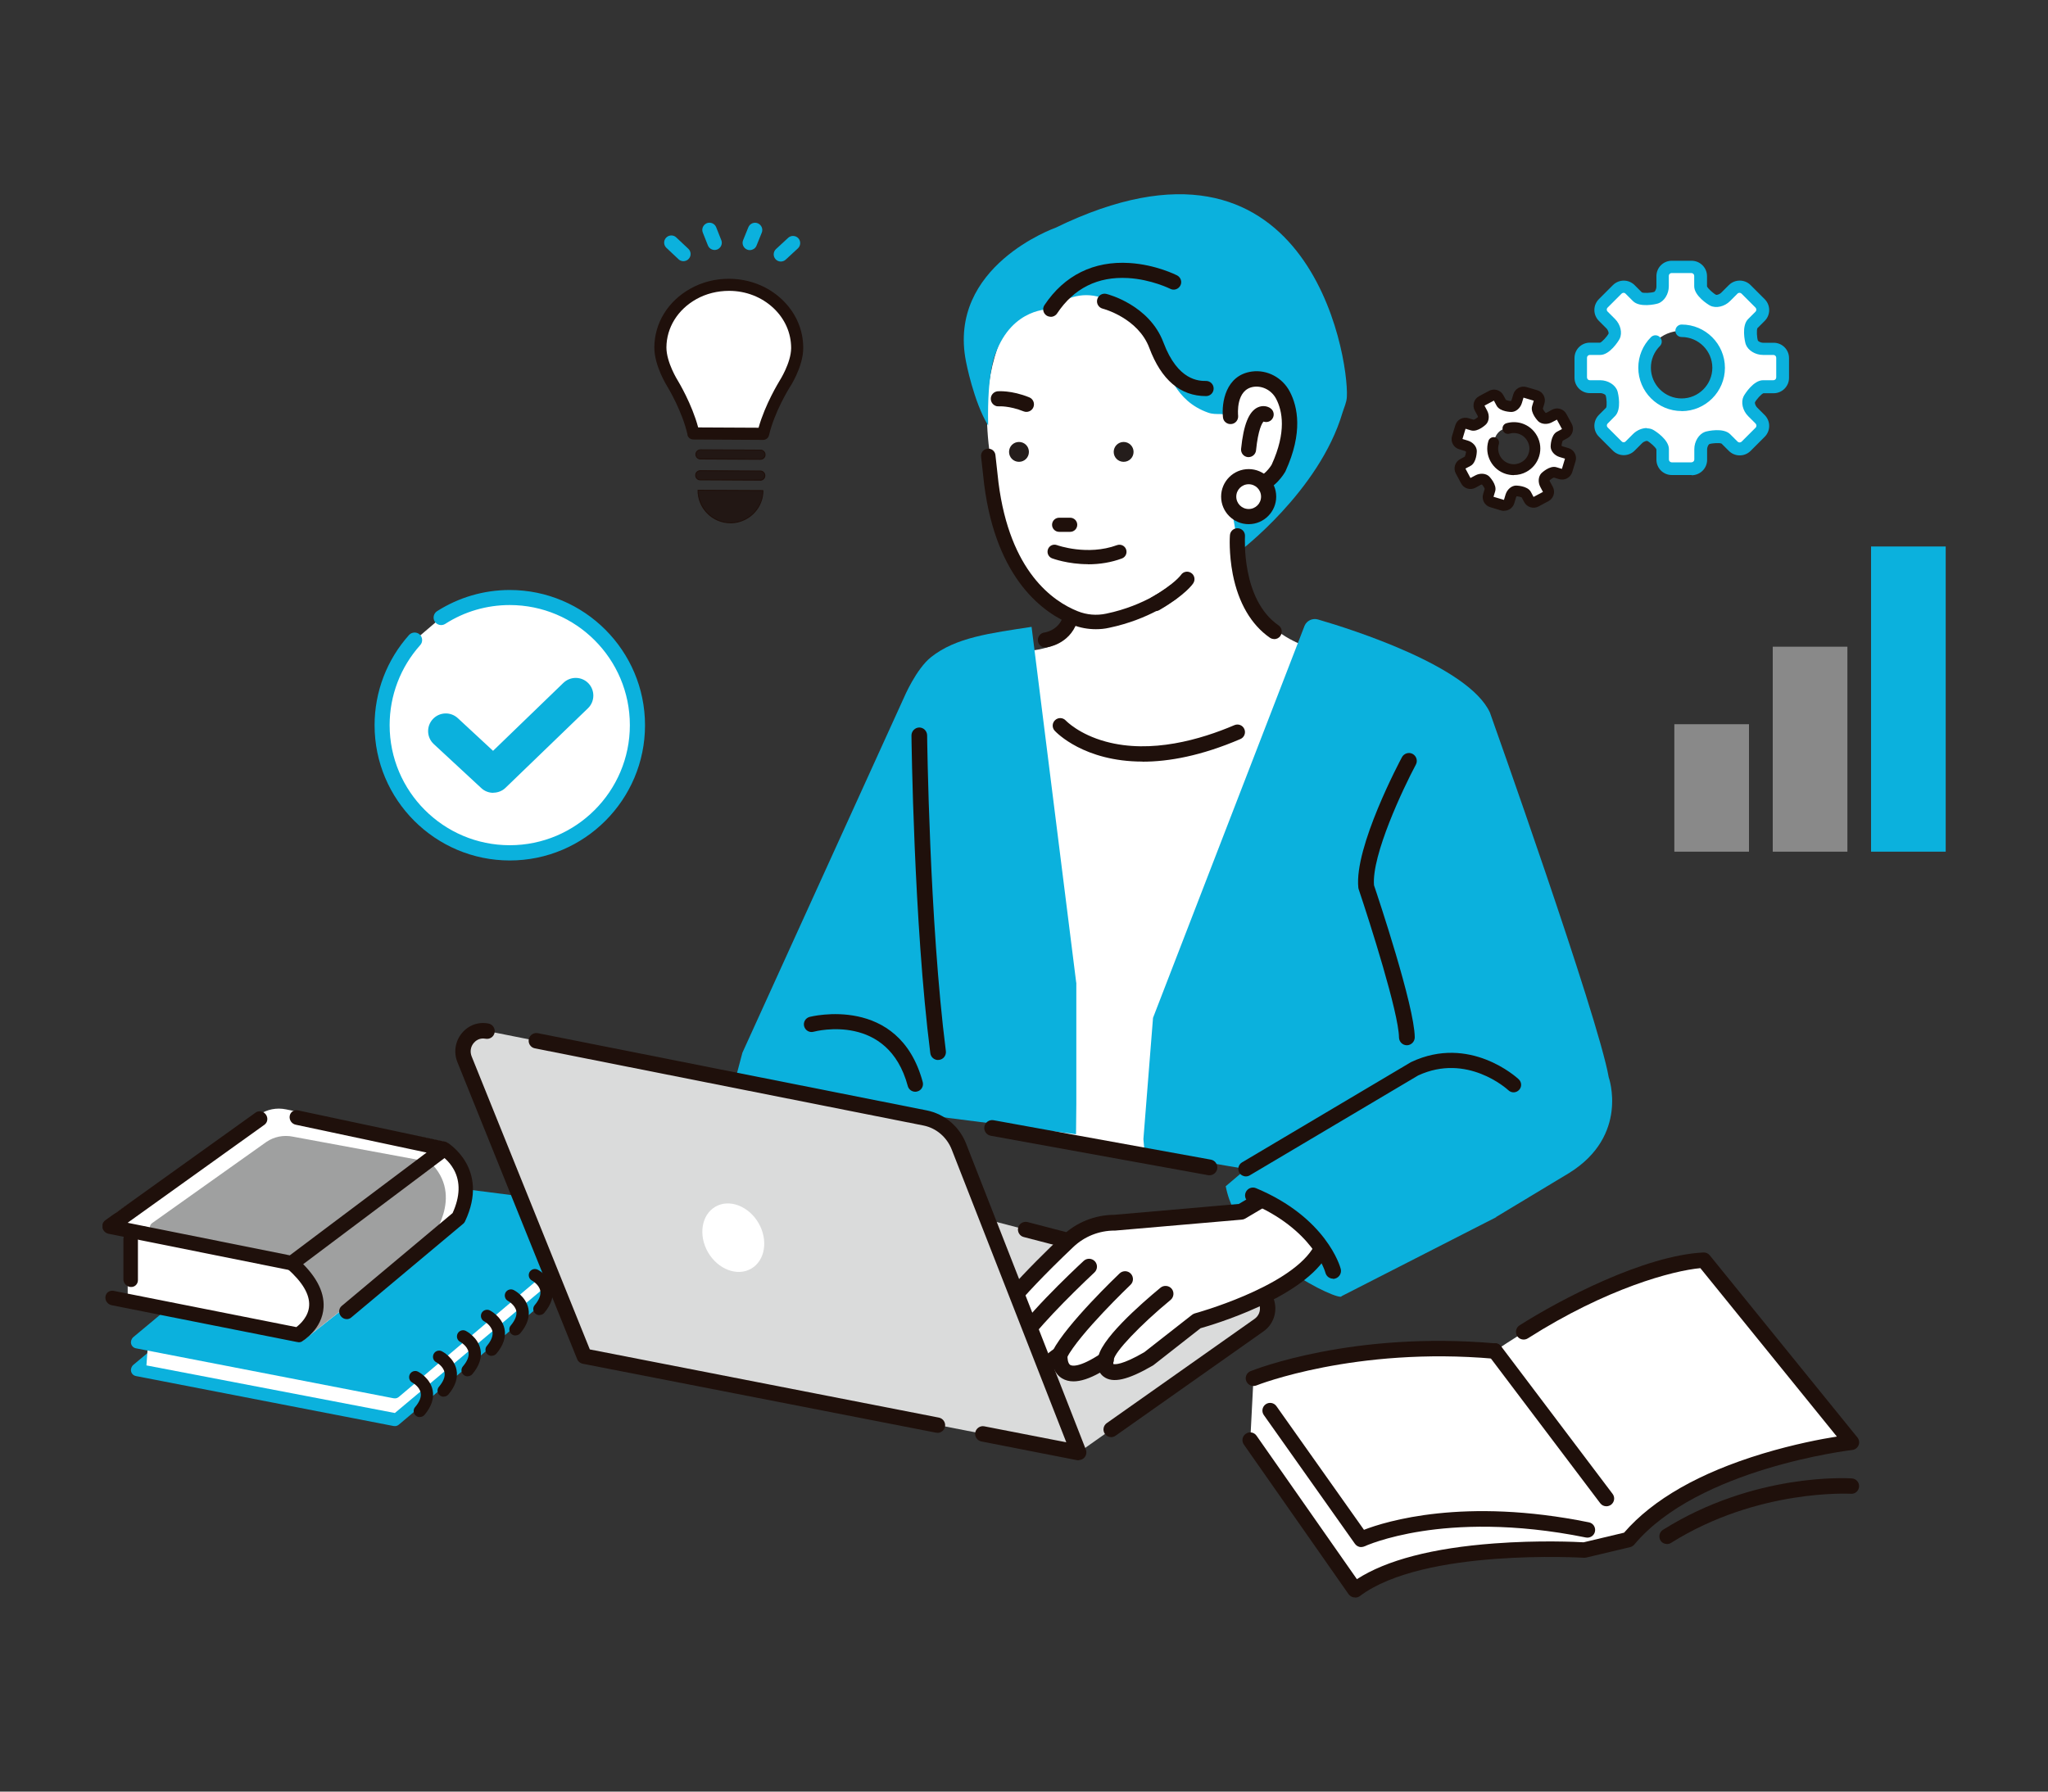
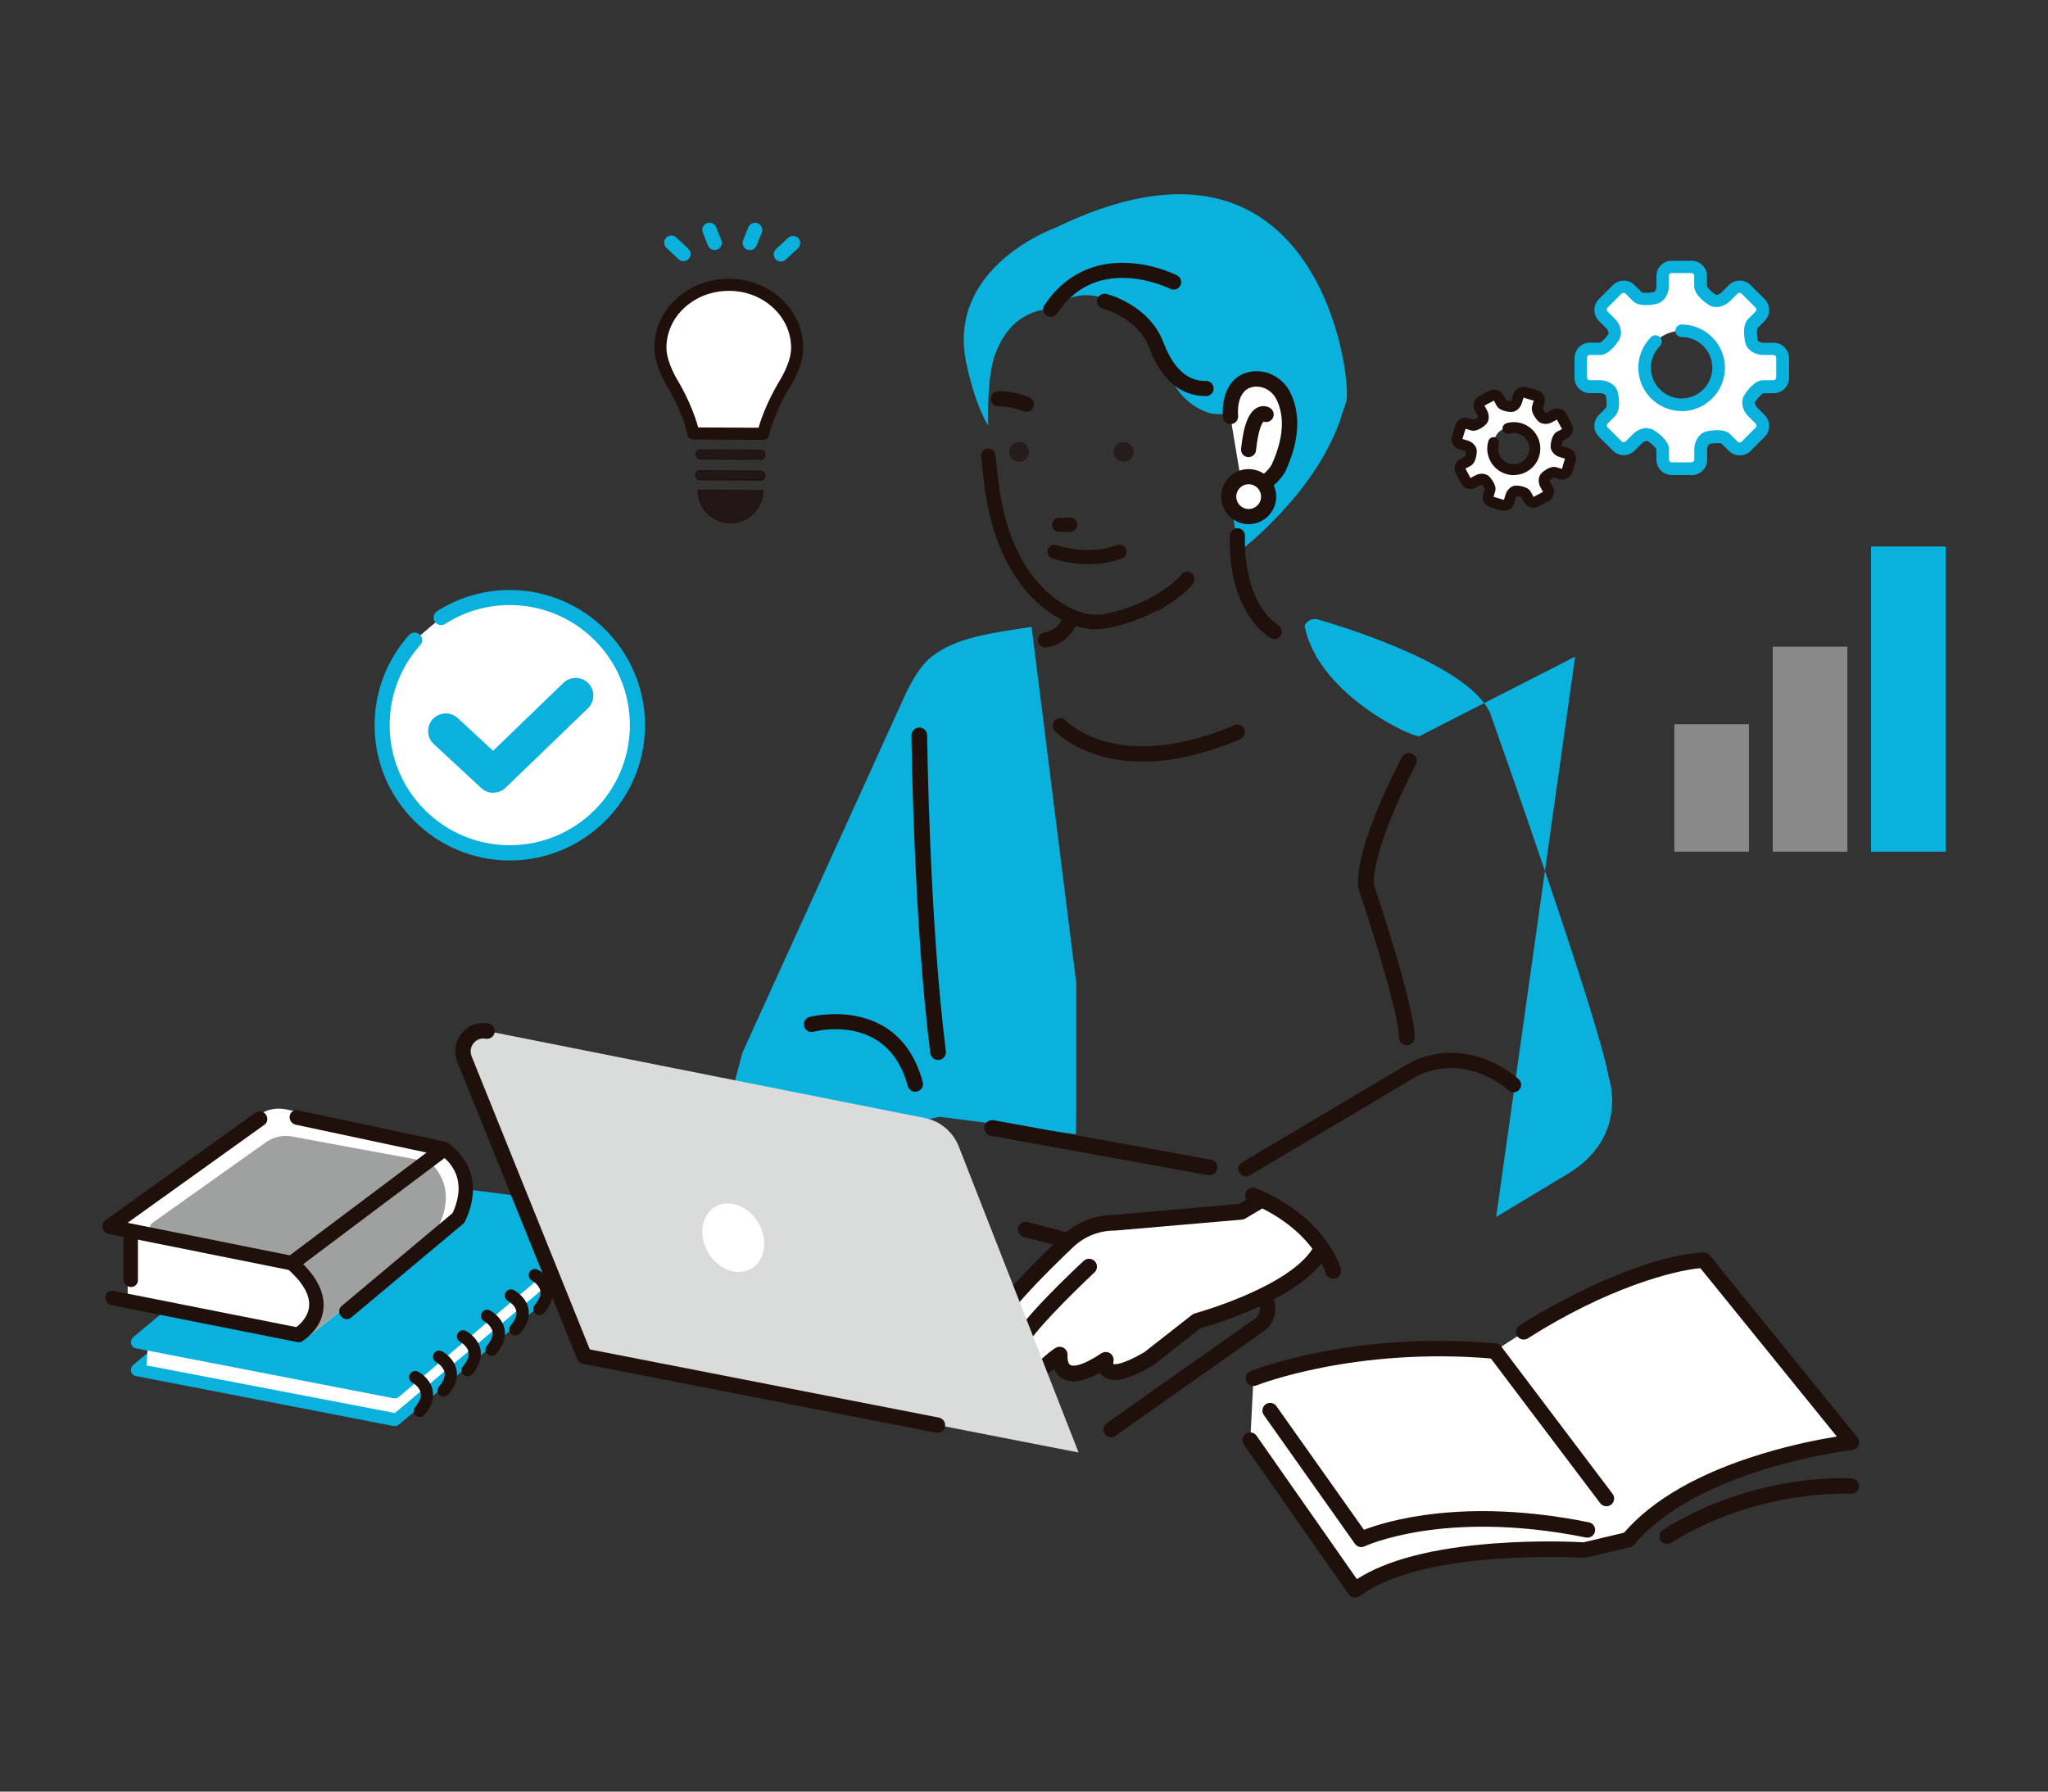
<svg xmlns="http://www.w3.org/2000/svg" viewBox="0 0 200 175">
  <rect x="0" y="0" width="200" height="175" fill="#333333" stroke="none" />
  <defs>
    <style>
      .cls-1 {
        fill: #898989;
      }

      .cls-2 {
        fill: #fff;
      }

      .cls-3 {
        fill: #221714;
      }

      .cls-4 {
        fill: none;
      }

      .cls-5 {
        clip-path: url(#clippath-1);
      }

      .cls-6 {
        fill: #dadbdb;
      }

      .cls-7 {
        fill: #241d1b;
      }

      .cls-8 {
        clip-path: url(#clippath-3);
      }

      .cls-9 {
        fill: #20100b;
      }

      .cls-10 {
        clip-path: url(#clippath-2);
      }

      .cls-11 {
        fill: #1f100b;
      }

      .cls-12 {
        fill: #9fa0a0;
      }

      .cls-13 {
        clip-path: url(#clippath);
      }

      .cls-14 {
        fill: #0bb1dd;
      }
    </style>
    <clipPath id="clippath">
      <rect class="cls-4" x="608.51" y="24.28" width="1550.93" height="878.86" />
    </clipPath>
    <clipPath id="clippath-1">
      <rect class="cls-4" x="10.01" y="18.97" width="180" height="137.06" />
    </clipPath>
    <clipPath id="clippath-2">
      <rect class="cls-4" x="10.01" y="18.97" width="180" height="137.06" />
    </clipPath>
    <clipPath id="clippath-3">
      <rect class="cls-4" x="10.01" y="18.97" width="180" height="137.06" />
    </clipPath>
  </defs>
  <g id="_レイヤー_6" data-name="レイヤー 6">
   
  </g>
  <g id="_レイヤー_7" data-name="レイヤー 7">
    <g>
      <g class="cls-5">
-         <path class="cls-2" d="M102.61,27.08s-8.11,4.36-5.82,18.08c0,0,.21,11.85,8.31,15.17,0,0,.21,3.33-6.23,3.33l1.45,46.35,15.8,3.12,11.85-49.88s-9.14-2.08-6.86-14.13c0,0,5.2-1.45,5.61-9.14,0,0-7.69-21.61-24.11-12.89h0Z" />
-       </g>
+         </g>
      <path class="cls-14" d="M105.11,95.98v11.85l-.03,2.96-13.32-1.7-18.34,3.86-3.05-.91s.3-2.49,2.13-9.21l15.79-34.72s1.17-2.76,2.63-3.92c2.42-1.93,5.77-2.34,9.82-2.96l4.36,34.76h0Z" />
      <path class="cls-14" d="M76.61,25.45s.08-.06.12-.09l1.19-1.1c.28-.26.3-.71.04-.99-.26-.28-.71-.3-.99-.04l-1.19,1.1c-.28.26-.3.71-.04.99.23.25.59.29.87.13h0Z" />
      <path class="cls-14" d="M73.59,24.33c.13-.08.23-.19.29-.34l.51-1.26c.15-.36-.03-.77-.39-.92-.36-.15-.77.03-.92.39l-.51,1.26c-.15.36.03.77.39.92.21.09.44.06.62-.05h0Z" />
      <path class="cls-14" d="M67.1,25.41c.06-.03.11-.07.15-.12.27-.28.25-.73-.03-.99l-1.18-1.11c-.28-.27-.73-.25-.99.03-.27.28-.25.73.03.99l1.18,1.11c.23.22.58.25.84.09h0Z" />
      <path class="cls-14" d="M70.14,24.32c.29-.17.43-.54.3-.86l-.5-1.26c-.14-.36-.55-.54-.91-.4-.36.15-.54.55-.4.91l.5,1.26c.14.36.55.54.91.4.03-.01.07-.03.1-.05h0Z" />
      <path class="cls-3" d="M71.46,27.87c3.67.02,6.63,2.79,6.61,6.2,0,1.69-1.22,3.52-1.22,3.52,0,0-1.53,2.45-1.89,4.65l-3.24-.02h-.68s-3.24-.02-3.24-.02c-.34-2.2-1.84-4.67-1.84-4.67,0,0-1.19-1.84-1.18-3.54.02-3.4,3.01-6.15,6.68-6.13h0Z" />
      <path class="cls-2" d="M64.48,33.93c0,1.65,1.19,3.53,1.21,3.56.07.11,1.5,2.48,2.02,4.84l6.82.04c.54-2.36,2-4.72,2.08-4.84.01-.02,1.23-1.89,1.24-3.53,0-1.63-.67-3.18-1.92-4.34-1.26-1.18-2.94-1.83-4.73-1.84h0c-1.28,0-2.47.32-3.49.89-1.92,1.07-3.21,3.01-3.23,5.23h0Z" />
      <path class="cls-11" d="M76.12,37.21s1.13-1.75,1.14-3.21c0-1.47-.61-2.86-1.73-3.91-1.15-1.08-2.69-1.68-4.33-1.68-1.13,0-2.24.27-3.2.81h0c-1.82,1.02-2.91,2.78-2.92,4.72,0,1.47,1.1,3.22,1.12,3.25.06.1,1.37,2.27,1.98,4.56l5.9.03c.64-2.3,1.98-4.46,2.04-4.57h0ZM67.14,42.46c-.5-2.26-1.89-4.57-1.94-4.65-.05-.08-1.31-2.07-1.3-3.88.01-2.37,1.33-4.52,3.53-5.74h0c1.14-.64,2.45-.97,3.78-.96,1.94.01,3.77.72,5.13,2,1.37,1.28,2.11,2.98,2.1,4.78,0,1.83-1.32,3.84-1.33,3.84-.06.1-1.48,2.38-2.01,4.66-.06.27-.3.46-.58.46l-6.82-.04c-.11,0-.22-.03-.31-.09-.13-.08-.23-.21-.26-.37h0Z" />
      <polygon class="cls-9" points="71.45 28.47 71.45 28.47 71.45 28.47 71.45 28.47" />
      <path class="cls-3" d="M67.95,44.38c0,.25.2.45.45.45l5.86.03c.25,0,.45-.2.45-.45h0c0-.25-.2-.45-.44-.45l-5.86-.03c-.25,0-.45.2-.45.45h0Z" />
      <path class="cls-11" d="M68.12,44.1c-.08.08-.12.18-.12.28h0c0,.22.18.4.4.4l5.86.03c.11,0,.21-.04.28-.12.08-.08.12-.18.12-.28,0-.11-.04-.21-.12-.29-.08-.08-.18-.12-.28-.12l-5.86-.03c-.08,0-.15.02-.21.06-.03.02-.05.03-.07.06h0ZM74.26,44.91l-5.86-.03c-.27,0-.49-.23-.49-.5,0-.13.05-.26.15-.35.09-.09.22-.14.35-.14l5.86.03c.13,0,.26.05.35.15.09.09.14.22.14.35,0,.13-.05.26-.15.35-.03.03-.06.05-.09.07-.08.05-.17.07-.26.07h0Z" />
      <path class="cls-3" d="M67.93,46.42c0,.25.2.45.45.45l5.86.03c.25,0,.45-.2.45-.45h0c0-.25-.2-.45-.45-.45l-5.86-.03c-.25,0-.45.2-.45.45h0Z" />
      <path class="cls-11" d="M68.1,46.14c-.08.08-.12.18-.12.28h0c0,.22.18.4.4.4l5.86.03c.22,0,.4-.18.4-.4,0-.22-.18-.4-.4-.4l-5.86-.03c-.08,0-.15.02-.21.06-.02.02-.05.03-.07.06h0ZM74.24,46.95l-5.86-.03c-.27,0-.49-.22-.49-.5h0c0-.13.05-.26.15-.35.09-.09.22-.14.35-.14l5.86.03c.27,0,.49.22.49.5,0,.18-.09.33-.23.42-.08.05-.17.08-.26.08h0Z" />
      <path class="cls-3" d="M68.17,47.88c0,1.75,1.4,3.18,3.15,3.19,1.75,0,3.18-1.4,3.19-3.15l-6.34-.03h0Z" />
      <path class="cls-11" d="M68.22,47.93c.02,1.7,1.4,3.08,3.11,3.09,1.71,0,3.11-1.36,3.14-3.06l-6.25-.03h0ZM71.32,51.11c-1.77,0-3.21-1.46-3.2-3.23,0-.01,0-.02.01-.03,0,0,.02-.01.03-.01l6.34.03s.05.02.05.05c0,1.14-.61,2.15-1.52,2.71-.5.31-1.09.49-1.72.49h0Z" />
      <path class="cls-2" d="M164.22,32.31c-1,0-1.9.4-2.56,1.06-.65.65-1.06,1.56-1.06,2.56,0,2,1.62,3.62,3.62,3.62s3.62-1.62,3.62-3.62-1.62-3.62-3.62-3.62h0ZM172.17,37.78c-.49,0-1.19.91-1.35,1.23-.16.32-.01.87.34,1.22l.73.73c.35.35.35.91,0,1.26l-1.37,1.37c-.35.35-.91.35-1.26,0l-.73-.73c-.35-.35-1.48-.2-1.82-.09-.35.12-.63.61-.63,1.1v1.02c0,.49-.4.89-.89.89h-1.93c-.49,0-.89-.4-.89-.89v-1.02c0-.49-.91-1.19-1.23-1.35-.32-.16-.87-.01-1.22.34l-.73.73c-.35.35-.91.35-1.26,0l-1.37-1.37c-.35-.35-.35-.91,0-1.26l.72-.73c.35-.35.2-1.48.09-1.82-.12-.35-.61-.63-1.1-.63h-1.02c-.49,0-.89-.4-.89-.89v-1.93c0-.49.4-.89.89-.89h1.02c.49,0,1.19-.91,1.35-1.24.16-.32.01-.87-.34-1.22l-.72-.73c-.35-.35-.35-.91,0-1.26l1.37-1.37c.35-.35.91-.35,1.26,0l.73.73c.35.35,1.48.2,1.82.08.35-.12.63-.61.63-1.1v-1.02c0-.49.4-.89.89-.89h1.93c.49,0,.89.4.89.89v1.02c0,.49.91,1.19,1.23,1.35.32.16.87.01,1.22-.34l.73-.73c.35-.35.91-.35,1.26,0l1.37,1.37c.35.35.35.91,0,1.26l-.73.73c-.35.35-.2,1.48-.09,1.82.12.35.61.63,1.1.63h1.02c.49,0,.89.4.89.89v1.93c0,.49-.4.89-.89.89h-1.02Z" />
      <path class="cls-14" d="M164.22,40.15c-2.33,0-4.23-1.9-4.23-4.23,0-1.13.44-2.19,1.24-2.99.24-.24.63-.24.87,0,.24.24.24.63,0,.87-.57.57-.88,1.32-.88,2.12,0,1.65,1.35,3,3,3s3-1.35,3-3-1.35-3-3-3c-.34,0-.61-.28-.61-.61s.28-.61.61-.61c2.33,0,4.23,1.9,4.23,4.23s-1.9,4.23-4.23,4.23h0ZM156.86,39.8s0,0,0,0h0ZM160.83,41.84c.21,0,.41.04.58.13.26.13,1.57.98,1.57,1.9v1.02c0,.15.13.27.27.27h1.93c.15,0,.28-.13.28-.27v-1.02c0-.76.45-1.48,1.05-1.69.27-.09,1.79-.42,2.45.23l.73.73c.11.11.28.1.39,0l1.37-1.37c.1-.1.1-.28,0-.39l-.73-.73c-.54-.54-.73-1.36-.45-1.93.13-.26.98-1.58,1.9-1.58h1.02c.15,0,.27-.13.27-.27v-1.93c0-.15-.13-.27-.27-.27h-1.02c-.76,0-1.48-.45-1.69-1.05-.09-.27-.42-1.8.23-2.45l.73-.73c.1-.1.1-.28,0-.39l-1.37-1.37c-.1-.1-.28-.11-.39,0l-.73.73c-.54.54-1.36.73-1.93.45-.26-.13-1.57-.98-1.57-1.9v-1.02c0-.15-.13-.27-.28-.27h-1.93c-.15,0-.27.13-.27.27v1.02c0,.76-.45,1.48-1.05,1.68-.27.09-1.8.42-2.45-.23l-.73-.73c-.07-.07-.15-.08-.19-.08h0s-.12.01-.19.08l-1.37,1.37c-.07.07-.08.15-.08.19s.01.12.08.19l.73.73c.54.54.73,1.36.45,1.93-.13.26-.98,1.58-1.9,1.58h-1.02c-.15,0-.27.13-.27.27v1.93c0,.15.13.27.27.27h1.02c.76,0,1.48.45,1.68,1.05.09.27.42,1.8-.23,2.45l-.72.73c-.07.07-.08.15-.08.19s.01.12.08.19l1.37,1.37c.07.07.15.08.19.08s.12-.01.19-.08l.73-.73c.37-.37.88-.58,1.35-.58h0ZM165.19,46.4h-1.93c-.83,0-1.5-.67-1.5-1.5v-1c-.07-.2-.61-.69-.89-.83-.06-.02-.32.03-.51.22l-.73.73c-.28.28-.66.44-1.06.44h0c-.4,0-.78-.16-1.06-.44l-1.37-1.37c-.28-.28-.44-.66-.44-1.06,0-.4.16-.78.44-1.06l.71-.71c.09-.19.05-.91-.05-1.21-.03-.06-.25-.21-.52-.21h-1.02c-.83,0-1.5-.67-1.5-1.5v-1.93c0-.83.67-1.5,1.5-1.5h1c.2-.07.69-.61.83-.89.02-.06-.03-.32-.22-.51l-.73-.73c-.28-.28-.44-.66-.44-1.06s.16-.78.44-1.06l1.37-1.37c.28-.28.66-.44,1.06-.44h0c.4,0,.78.16,1.06.44l.71.71c.19.09.91.05,1.21-.05.06-.03.21-.25.21-.52v-1.02c0-.83.67-1.5,1.5-1.5h1.93c.83,0,1.51.67,1.51,1.5v1c.07.2.61.69.89.83.06.02.32-.03.51-.22l.73-.73c.59-.59,1.54-.59,2.13,0l1.37,1.37c.59.59.59,1.54,0,2.13l-.71.71c-.09.19-.05.91.05,1.21.03.06.25.21.52.21h1.02c.83,0,1.5.67,1.5,1.5v1.93c0,.83-.68,1.5-1.5,1.5h-1c-.2.07-.69.61-.83.89-.02.06.03.32.22.51l.73.73c.59.59.59,1.54,0,2.13l-1.37,1.37c-.59.59-1.54.59-2.13,0l-.71-.71c-.19-.09-.91-.05-1.2.05-.06.03-.21.25-.21.52v1.02c0,.83-.68,1.5-1.51,1.5h0Z" />
      <path class="cls-2" d="M145.86,43.24c-.33,1.09.29,2.23,1.38,2.55,1.09.33,2.23-.29,2.55-1.38.33-1.09-.29-2.23-1.38-2.56-.4-.12-.78,0-1.17,0-1.17,0-1.39,1.38-1.39,1.38h0ZM151.84,46.13c-.27-.08-.8.3-.94.45-.14.15-.15.47-.02.72l.28.51c.13.24.04.55-.2.68l-.97.52c-.24.13-.55.04-.68-.21l-.28-.51c-.13-.24-.77-.35-.98-.34-.21,0-.44.23-.52.5l-.17.56c-.08.27-.36.42-.63.34l-1.05-.32c-.27-.08-.42-.36-.34-.63l.17-.56c.08-.27-.3-.8-.45-.94-.15-.14-.47-.15-.72-.02l-.51.28c-.24.13-.55.04-.68-.2l-.52-.97c-.13-.24-.04-.55.21-.68l.51-.28c.24-.13.35-.77.34-.98,0-.21-.23-.44-.5-.52l-.56-.17c-.27-.08-.42-.36-.34-.63l.32-1.05c.08-.27.36-.42.63-.34l.56.17c.27.08.8-.3.94-.45.14-.15.15-.47.02-.72l-.28-.51c-.13-.24-.04-.55.21-.68l.97-.52c.24-.13.55-.04.68.2l.28.51c.13.24.77.35.98.34.21,0,.44-.23.52-.5l.17-.56c.08-.27.36-.42.63-.34l1.05.32c.27.08.42.36.34.63l-.17.56c-.08.27.3.8.45.94.15.14.47.15.72.02l.51-.28c.24-.13.55-.04.68.21l.52.97c.13.24.04.55-.21.68l-.51.28c-.24.13-.35.77-.34.98,0,.21.23.44.5.52l.56.17c.27.08.42.36.34.63l-.32,1.05c-.08.27-.36.42-.63.34l-.56-.17h0Z" />
      <path class="cls-11" d="M147.83,46.41c-.25,0-.5-.04-.75-.11-.66-.2-1.2-.64-1.53-1.25-.33-.61-.4-1.31-.2-1.97.08-.28.38-.44.66-.36s.44.38.36.66c-.12.39-.07.8.12,1.16.19.36.51.62.9.74.39.12.8.07,1.16-.12.36-.19.62-.51.74-.9.12-.39.08-.8-.12-1.16-.19-.36-.51-.62-.9-.74-.28-.08-.58-.09-.86,0-.28.08-.58-.08-.66-.36-.08-.28.08-.58.36-.66.48-.14.99-.14,1.47,0,.66.2,1.2.64,1.53,1.25.33.61.4,1.31.2,1.97-.2.66-.64,1.2-1.25,1.53-.38.21-.8.31-1.22.31h0ZM145.87,39.1h0ZM143.1,44.57s0,0,0,0h0ZM143.09,45.78h0ZM151.69,46.64s0,0,0,0h0s0,0,0,0h0ZM145.87,48.53l1,.3.16-.53c.15-.49.57-.86,1.01-.87,0,0,1.13,0,1.46.62l.26.49.92-.49-.26-.49c-.24-.45-.2-1.01.1-1.33,0,0,.8-.8,1.48-.59l.53.16.3-1-.53-.16c-.49-.15-.86-.57-.87-1.01,0-.01,0-1.13.62-1.46l.49-.26-.5-.92-.49.26c-.45.24-1.01.2-1.33-.1,0,0-.8-.8-.6-1.48l.16-.53-1-.3-.16.53c-.15.49-.57.86-1.01.87-.01,0-1.13,0-1.46-.62l-.26-.49-.92.49.26.49c.24.45.2,1.01-.1,1.33,0,0-.8.8-1.48.6l-.53-.16-.3,1,.53.16c.49.15.86.57.87,1.01,0,.01,0,1.13-.62,1.46l-.49.26.49.92.49-.26c.45-.24,1.01-.2,1.33.1,0,0,.8.8.59,1.47l-.16.53h0ZM146.88,49.9c-.1,0-.2-.01-.3-.04l-1.05-.32c-.55-.16-.86-.74-.69-1.29l.15-.5c-.03-.11-.17-.32-.26-.42-.03,0-.09,0-.13.03l-.51.28c-.24.13-.52.16-.79.08-.27-.08-.48-.26-.61-.5l-.52-.97c-.13-.24-.16-.52-.08-.79.08-.27.26-.48.5-.61l.46-.25c.05-.1.11-.34.12-.47-.02-.03-.07-.06-.12-.08l-.56-.17c-.26-.08-.48-.26-.61-.5-.13-.24-.16-.52-.08-.79l.32-1.05c.16-.55.74-.86,1.29-.69l.5.15c.11-.03.32-.17.42-.26,0-.03,0-.09-.03-.13l-.28-.51c-.13-.24-.16-.52-.08-.79.08-.27.26-.48.5-.61l.97-.52c.24-.13.52-.16.79-.08.27.08.48.26.61.5l.25.46c.1.05.35.11.48.12.03-.02.06-.07.08-.12l.17-.56c.08-.26.26-.48.5-.61.24-.13.52-.16.79-.08l1.05.31c.55.16.86.74.69,1.29l-.15.5c.03.11.17.32.26.42.03,0,.09,0,.13-.03l.51-.28c.24-.13.52-.16.79-.08.27.08.48.26.61.5l.52.96c.27.5.08,1.13-.42,1.4l-.46.25c-.05.1-.11.35-.12.48.02.03.07.06.12.07l.56.17c.55.16.86.74.69,1.29l-.32,1.05c-.08.26-.26.48-.5.61-.24.13-.52.16-.79.08l-.5-.15c-.11.03-.32.17-.42.26,0,.03,0,.09.03.13l.28.51c.27.5.08,1.13-.42,1.4l-.97.52c-.5.27-1.13.08-1.4-.42l-.25-.46c-.1-.05-.35-.11-.48-.12-.03.02-.06.07-.07.12l-.17.56c-.13.45-.55.74-.99.74h0Z" />
      <polygon class="cls-1" points="170.8 83.19 163.51 83.19 163.51 70.74 170.8 70.74 170.8 83.19 170.8 83.19" />
      <polygon class="cls-1" points="180.41 83.19 173.12 83.19 173.12 63.17 180.41 63.17 180.41 83.19 180.41 83.19" />
      <polygon class="cls-14" points="190.01 83.19 182.72 83.19 182.72 53.38 190.01 53.38 190.01 83.19 190.01 83.19" />
      <path class="cls-2" d="M49.79,58.37c-2.47,0-4.76.72-6.7,1.95l-2.59,2.21c-1.97,2.21-3.17,5.12-3.17,8.31,0,6.89,5.58,12.47,12.47,12.47s12.47-5.58,12.47-12.47-5.58-12.47-12.47-12.47h0Z" />
      <path class="cls-14" d="M49.79,84.05c-7.28,0-13.21-5.92-13.21-13.21,0-3.25,1.19-6.38,3.36-8.81.27-.3.74-.33,1.04-.06.3.27.33.74.06,1.04-1.93,2.15-2.99,4.93-2.99,7.82,0,6.47,5.26,11.73,11.73,11.73s11.73-5.26,11.73-11.73-5.26-11.73-11.73-11.73c-2.24,0-4.42.63-6.3,1.84-.34.22-.8.12-1.02-.22-.22-.34-.12-.8.22-1.02,2.12-1.35,4.57-2.07,7.1-2.07,7.28,0,13.21,5.93,13.21,13.21s-5.92,13.21-13.21,13.21h0Z" />
      <g class="cls-10">
        <path class="cls-14" d="M48.17,77.44c-.42,0-.84-.15-1.17-.46l-4.64-4.3c-.7-.65-.74-1.74-.09-2.44.65-.7,1.74-.74,2.44-.09l3.44,3.19,6.87-6.64c.69-.66,1.78-.64,2.44.04.66.69.64,1.78-.04,2.44l-8.05,7.77c-.33.32-.77.48-1.2.48h0Z" />
        <path class="cls-14" d="M96.5,41.55c-.12-5.32.71-6.99.71-6.99,1.66-4.57,5.4-4.36,5.4-4.36,1.06-.81,5.53-4.4,10.81,4.78.67,1.16,1.25,4.16,4.57,5.33.83.29,1.45-.07,2.18.4,4.41-4.56,5.84.33,5.84.33,0,5.47-4.51,7.19-4.51,7.19-.08.19-.16.38-.24.56-.02.05-.04.09-.06.14-.06.14-.13.28-.19.42-.02.04-.04.08-.06.12-.07.15-.14.3-.22.44-.01.03-.03.05-.04.08-.09.17-.18.34-.27.51t0,0l.58,3.39s7.82-5.89,10.1-13.57c.16-.53.41-1.02.43-1.57.2-3.99-3.83-28.5-28.46-16.5,0,0-10.6,3.74-8.73,13.09,0,0,.74,3.89,2.15,6.21h0Z" />
      </g>
      <path class="cls-14" d="M96.82,44.03s0,.05,0,.07c0,0,0,.01,0,.02,0,.03,0,.06,0,.09h0s.39.24.39.24c-.14-.16-.26-.32-.39-.48,0,.02,0,.03,0,.05,0,0,0,0,0,.02h0Z" />
      <path class="cls-14" d="M96.86,45.43h0c0-.06,0-.13,0-.19v.19h0Z" />
-       <path class="cls-14" d="M146.11,118.87l7.12-4.29c5.9-3.66,3.87-9.36,3.87-9.36-1.02-5.9-11.6-35.62-11.6-35.62-2.08-4.51-13.45-8.12-16.79-9.09-.53-.15-1.09.1-1.31.61l-14.8,38.3-.94,11.85.11,1.23,9.91,1.69-1.98,1.68c1.31,6.93,11.32,11.34,11.31,10.74l15.11-7.72h0Z" />
-       <path class="cls-6" d="M122.95,129.45l-17.63,12.44-34.77-21.07,13.5-4.91,38.24,9.95c1.66.43,2.05,2.6.65,3.59h0Z" />
+       <path class="cls-14" d="M146.11,118.87l7.12-4.29c5.9-3.66,3.87-9.36,3.87-9.36-1.02-5.9-11.6-35.62-11.6-35.62-2.08-4.51-13.45-8.12-16.79-9.09-.53-.15-1.09.1-1.31.61c1.31,6.93,11.32,11.34,11.31,10.74l15.11-7.72h0Z" />
      <path class="cls-11" d="M108.52,140.38c-.24,0-.47-.11-.62-.32-.24-.34-.16-.81.18-1.05l14.43-10.18c.41-.29.6-.76.51-1.25-.09-.49-.43-.87-.92-.99l-22.13-5.76c-.4-.1-.64-.52-.54-.92.1-.4.52-.64.92-.54l22.13,5.76c1.05.27,1.83,1.11,2.02,2.18.19,1.07-.24,2.13-1.13,2.75l-14.43,10.18c-.13.09-.28.14-.43.14h0Z" />
      <path class="cls-11" d="M91.61,103.54c-.38,0-.71-.28-.76-.67-1.62-12.72-1.84-30.85-1.84-31.03,0-.42.34-.77.76-.78h0c.42,0,.76.34.77.76,0,.18.22,18.22,1.83,30.85.05.42-.24.81-.67.86-.03,0-.07,0-.1,0h0Z" />
      <path class="cls-2" d="M121.23,118.35l-12.37,1.07c-1.7,0-3.34.65-4.58,1.83-2.98,2.83-8.24,8.09-7.65,9.42,0,0-.41,1.84,2.86.61,0,0-1.34,1.79.3,2.44.58.23,1.23.2,1.82-.02.57-.22.93-.81,1.86-1.39,0,0-.41,3.78,4.5.51,0,0-.72,2.76,4.19-.1l4.7-3.68s9.25-2.51,11.91-6.6c0,0-.87-4.81-5.68-5.22l-1.89,1.12h0Z" />
      <path class="cls-11" d="M97.36,130.43s0,0,0,0h0ZM104.83,134.93c-.42,0-.79-.1-1.11-.29-.39-.24-.64-.57-.79-.92-.32.28-.62.55-1.03.71-.79.31-1.64.31-2.38.02-.82-.32-1.13-.87-1.24-1.27-.07-.25-.08-.5-.06-.74-.81.12-1.43,0-1.85-.38-.43-.37-.55-.89-.52-1.31-.17-.71.18-1.88,2.69-4.73,1.64-1.87,3.74-3.93,5.21-5.32,1.37-1.31,3.18-2.03,5.07-2.04l12.16-1.06,1.74-1.03c.37-.22.84-.1,1.06.27.22.37.1.84-.27,1.06l-1.89,1.12c-.1.06-.21.1-.33.11l-12.37,1.07s-.04,0-.07,0c-1.51,0-2.95.57-4.04,1.61-5.84,5.55-7.43,8-7.45,8.6.06.14.07.27.03.42,0,.02,0,.05,0,.07.08.03.51.16,1.83-.33.32-.12.68-.01.89.26.21.27.21.65,0,.93-.19.26-.42.76-.35,1.01.03.09.13.18.32.25.38.15.83.14,1.26-.02.17-.06.35-.23.59-.44.28-.25.64-.57,1.14-.89.25-.16.57-.16.82,0,.25.16.39.44.36.74-.02.22.02.77.27.92.12.07.81.34,3.03-1.14.27-.18.61-.17.88.01.26.19.38.51.3.82-.01.06-.02.16,0,.22.14.03.84.11,3.02-1.16l4.66-3.65c.08-.06.17-.11.27-.14.09-.02,9-2.48,11.47-6.27.23-.36.71-.46,1.07-.23.36.23.46.71.23,1.07-2.63,4.04-10.93,6.52-12.21,6.88l-4.58,3.59s-.06.04-.09.06c-2.43,1.41-3.9,1.75-4.79,1.08-.15-.11-.27-.24-.36-.39-1.02.57-1.88.85-2.59.85h0Z" />
      <path class="cls-11" d="M99.5,132.06c-.09,0-.18-.02-.27-.05-.4-.15-.6-.59-.45-.99.69-1.87,5.99-6.88,7.05-7.86.31-.29.8-.27,1.09.04.29.31.27.8-.04,1.09-2.34,2.19-6.22,6.09-6.65,7.27-.12.31-.41.5-.72.5h0Z" />
-       <path class="cls-11" d="M103.49,133.08c-.12,0-.24-.03-.36-.09-.38-.2-.53-.66-.33-1.04,1.37-2.64,6.33-7.37,6.54-7.57.31-.29.8-.28,1.09.03.29.31.28.8-.03,1.09-.05.05-4.98,4.75-6.24,7.16-.14.26-.41.42-.69.42h0Z" />
-       <path class="cls-11" d="M107.99,133.59c-.43,0-.77-.35-.77-.77,0-1.81,4.27-5.52,6.11-7.04.33-.27.82-.22,1.09.1.27.33.22.82-.1,1.09-2.97,2.45-5.51,5.13-5.55,5.85,0,.43-.35.77-.77.77h0Z" />
      <path class="cls-11" d="M130.18,124.9c-.34,0-.65-.23-.74-.57-.05-.19-1.26-4.29-7.38-6.85-.39-.16-.58-.62-.41-1.01.16-.39.62-.58,1.01-.41,6.87,2.87,8.22,7.67,8.27,7.88.11.41-.14.84-.55.95-.07.02-.13.03-.2.03h0Z" />
      <path class="cls-11" d="M137.39,102.1c-.42,0-.76-.34-.77-.76-.03-2.41-2.85-11.25-3.93-14.46-.02-.05-.03-.11-.04-.17-.42-3.96,4.07-12.4,4.26-12.75.2-.37.67-.52,1.04-.32.37.2.52.67.32,1.04-1.23,2.3-4.33,8.85-4.09,11.79.39,1.15,3.95,11.8,3.98,14.85,0,.42-.34.77-.76.78h0Z" />
      <path class="cls-11" d="M118.11,114.8s-.09,0-.13-.01l-21.22-3.85c-.42-.07-.7-.47-.63-.89.07-.42.47-.7.89-.63l21.22,3.85c.42.07.7.47.63.89-.06.37-.39.64-.76.64h0Z" />
      <path class="cls-7" d="M110.7,44.14c0,.54-.43.97-.97.97s-.97-.43-.97-.97.44-.97.97-.97.97.43.97.97h0Z" />
      <path class="cls-7" d="M100.48,44.14c0,.54-.43.97-.97.97s-.97-.43-.97-.97.43-.97.97-.97.97.43.97.97h0Z" />
      <path class="cls-11" d="M109.87,53.69c-.11-.31-.45-.46-.76-.35-2.94,1.08-5.89.01-5.92,0-.31-.11-.65.04-.76.35-.11.31.04.65.35.76.09.03,1.53.56,3.47.56,1,0,2.13-.14,3.27-.56.31-.11.46-.45.35-.76h0Z" />
      <path class="cls-11" d="M102.99,53.4c-.2,0-.39.12-.46.32-.05.12-.04.26.01.37.05.12.15.21.27.26.06.02,1.5.56,3.43.56,1.15,0,2.24-.19,3.24-.55.25-.09.38-.38.29-.63-.09-.25-.37-.38-.63-.29-2.96,1.08-5.87.05-5.99,0-.06-.02-.11-.03-.17-.03h0ZM106.25,55.11c-1.97,0-3.44-.55-3.5-.57-.17-.06-.31-.19-.39-.36-.08-.17-.08-.36-.02-.53.13-.36.53-.54.89-.4.03.01,2.96,1.06,5.85,0,.36-.13.76.05.89.41h0c.13.36-.05.76-.41.89-1.02.38-2.14.57-3.31.57h0Z" />
      <path class="cls-11" d="M104.51,50.67h-1.08c-.33,0-.59.26-.59.59s.26.59.59.59h1.08c.33,0,.59-.26.59-.59s-.26-.59-.59-.59h0Z" />
      <path class="cls-11" d="M103.43,50.77c-.27,0-.49.22-.49.49s.22.49.49.49h1.08c.27,0,.49-.22.49-.49s-.22-.49-.49-.49h-1.08ZM104.51,51.95h-1.08c-.38,0-.69-.31-.69-.69s.31-.69.69-.69h1.08c.38,0,.69.31.69.69s-.31.69-.69.69h0Z" />
      <path class="cls-2" d="M120.17,40.71s-.37-3.3,2.18-3.64c1.21-.16,2.38.5,2.94,1.58.69,1.31,1.16,3.6-.44,7.1,0,0-1.56,2.78-3.65,1.22l-1.04-6.25h0Z" />
      <path class="cls-11" d="M122.5,48.08c-.57,0-1.14-.21-1.68-.61-.29-.21-.34-.62-.13-.9.21-.29.62-.34.9-.13.39.29.76.4,1.13.32.73-.15,1.36-1,1.55-1.32,1.48-3.25,1.06-5.33.44-6.5-.45-.86-1.37-1.36-2.28-1.24-1.89.25-1.64,2.82-1.63,2.93.04.35-.22.67-.57.71-.35.04-.67-.22-.71-.57-.15-1.36.23-4.02,2.74-4.36,1.45-.19,2.9.58,3.6,1.92.75,1.43,1.29,3.93-.42,7.67,0,.02-.02.03-.02.05-.1.17-.97,1.66-2.42,1.97-.17.03-.33.05-.5.05h0Z" />
      <path class="cls-11" d="M121.21,46.41c-.17,0-.33.08-.44.22-.18.24-.13.58.11.76.52.39,1.06.59,1.62.59h0c.16,0,.32-.02.48-.05,1.4-.3,2.26-1.75,2.35-1.92,0-.01.01-.03.02-.04,1.69-3.7,1.17-6.17.43-7.58-.68-1.31-2.09-2.06-3.5-1.87-2.44.33-2.8,2.92-2.65,4.25.02.14.09.27.2.37.11.09.26.13.4.12.3-.03.52-.3.48-.6-.01-.11-.27-2.78,1.71-3.04.96-.13,1.91.39,2.39,1.29.62,1.19,1.06,3.3-.44,6.59-.01.02-.7,1.18-1.62,1.37-.4.08-.8-.03-1.22-.34-.1-.07-.21-.11-.33-.11h0ZM122.5,48.18c-.6,0-1.19-.21-1.74-.63-.33-.25-.4-.72-.15-1.05.25-.33.72-.4,1.05-.15.37.28.71.38,1.05.3.69-.15,1.3-.96,1.48-1.27,1.46-3.2,1.04-5.25.44-6.41-.43-.83-1.31-1.3-2.18-1.19-1.79.24-1.55,2.72-1.54,2.82.04.41-.25.78-.66.82-.2.02-.39-.03-.55-.16-.16-.12-.25-.3-.27-.5-.15-1.39.24-4.12,2.83-4.47,1.49-.2,2.98.59,3.7,1.97.76,1.45,1.31,3.98-.42,7.76,0,.02-.02.04-.03.06-.1.17-1,1.7-2.49,2.02-.17.04-.35.05-.52.05h0Z" />
      <path class="cls-11" d="M114.37,57.11s-.1.06-.14.09c-.02.02-2.34,1.94-6.2,2.74-.94.2-1.89.12-2.77-.23-2.42-.96-6.64-3.86-7.75-12.56l-.3-2.7c-.04-.39-.39-.67-.78-.62-.39.04-.67.39-.62.78l.3,2.71c1.21,9.43,5.93,12.64,8.63,13.71.73.29,1.5.43,2.28.43.43,0,.87-.04,1.3-.14,3.91-.82,6.34-2.66,6.76-3l-.71-1.22h0Z" />
      <path class="cls-11" d="M112.86,59.68c-.25,0-.49-.13-.63-.36-.2-.35-.09-.79.26-.99,2.21-1.29,2.82-2.15,2.83-2.16.22-.34.66-.43,1-.21.34.22.43.67.21,1.01-.07.11-.78,1.14-3.31,2.62-.12.07-.24.1-.37.1h0Z" />
      <path class="cls-14" d="M59.8,121.08c-.06-.24-.26-.41-.5-.44l-26.68-3.41c-.18-.02-.36.03-.5.15l-19.09,15.93c-.19.16-.28.41-.23.64.05.23.23.41.47.46l25.16,4.88s.1.01.15.01c.14,0,.28-.06.39-.16l20.61-17.4c.19-.16.28-.42.22-.66h0Z" />
      <polygon class="cls-2" points="14.3 133.37 14.48 130.85 58.5 119.08 58.5 121.31 38.56 138.02 14.3 133.37 14.3 133.37" />
      <path class="cls-14" d="M59.8,118.37c-.06-.24-.26-.41-.5-.44l-26.68-3.41c-.18-.02-.36.03-.5.15l-19.09,15.93c-.19.16-.28.41-.23.64.05.23.23.41.47.46l25.16,4.88s.1.01.15.01c.14,0,.28-.06.39-.16l20.61-17.4c.19-.16.28-.42.22-.66h0Z" />
      <path class="cls-11" d="M40.99,138.42c-.14,0-.27-.05-.38-.14-.25-.21-.29-.59-.07-.84.44-.52.62-.99.54-1.4-.12-.62-.8-.98-.81-.99-.29-.15-.4-.51-.25-.81.15-.29.51-.41.8-.26.05.02,1.19.62,1.43,1.81.16.78-.11,1.6-.79,2.41-.12.14-.29.21-.46.21h0Z" />
      <path class="cls-11" d="M43.32,136.43c-.14,0-.27-.05-.38-.14-.25-.21-.29-.59-.07-.84.44-.52.62-1,.54-1.4-.12-.62-.8-.98-.81-.99-.29-.15-.4-.51-.25-.81.15-.29.51-.41.8-.26.05.02,1.19.62,1.43,1.81.16.78-.11,1.6-.79,2.41-.12.14-.29.21-.46.21h0Z" />
      <path class="cls-11" d="M45.66,134.44c-.14,0-.27-.05-.38-.14-.25-.21-.29-.59-.07-.84.44-.52.62-.99.54-1.4-.12-.62-.8-.98-.81-.99-.29-.15-.4-.51-.25-.81.15-.29.51-.41.8-.26.05.02,1.19.62,1.43,1.81.16.78-.11,1.6-.79,2.41-.12.14-.29.21-.46.21h0Z" />
      <path class="cls-11" d="M48,132.44c-.14,0-.27-.05-.38-.14-.25-.21-.29-.59-.07-.84.44-.53.62-1,.54-1.41-.12-.6-.79-.98-.8-.98-.29-.15-.41-.51-.26-.81.15-.29.51-.41.81-.26.05.02,1.19.62,1.43,1.81.16.78-.11,1.6-.79,2.41-.12.14-.29.21-.46.21h0Z" />
      <path class="cls-11" d="M50.33,130.45c-.14,0-.27-.05-.38-.14-.25-.21-.29-.59-.07-.84.44-.53.62-1,.54-1.41-.12-.6-.79-.98-.8-.98-.29-.15-.41-.51-.26-.81.15-.29.51-.41.81-.26.05.02,1.19.62,1.43,1.81.16.78-.11,1.6-.79,2.41-.12.14-.29.21-.46.21h0Z" />
      <path class="cls-11" d="M52.67,128.46c-.14,0-.27-.05-.38-.14-.25-.21-.29-.59-.07-.84.44-.53.62-1,.54-1.41-.12-.6-.79-.98-.8-.98-.29-.15-.41-.51-.26-.81.15-.29.51-.41.81-.26.05.02,1.19.62,1.43,1.81.16.78-.11,1.6-.79,2.41-.12.14-.29.21-.46.21h0Z" />
      <path class="cls-11" d="M55,126.47c-.14,0-.27-.05-.38-.14-.25-.21-.29-.59-.07-.84.44-.53.62-1,.54-1.41-.12-.6-.79-.98-.8-.98-.29-.15-.41-.51-.26-.81.15-.29.51-.41.81-.26.05.02,1.19.62,1.43,1.81.16.78-.11,1.6-.79,2.41-.12.14-.29.21-.46.21h0Z" />
      <path class="cls-11" d="M57.34,124.47c-.14,0-.27-.05-.38-.14-.25-.21-.29-.59-.07-.84.44-.53.62-1,.54-1.41-.12-.6-.79-.98-.8-.98-.29-.15-.41-.51-.26-.81.15-.29.51-.41.81-.26.05.02,1.19.62,1.43,1.81.16.78-.11,1.6-.79,2.41-.12.14-.29.21-.46.21h0Z" />
      <path class="cls-2" d="M12.47,119.44v7.73s13.65,2.89,13.65,2.89c0,0,4.18.63,4.68-2.19,0,0,.19-2.96-2.84-4.96l-15.5-3.46h0Z" />
      <path class="cls-2" d="M43.7,111.61l-15.77-3.25c-.92-.19-1.85,0-2.59.5l-13.97,9.59c-.41.28-.25.94.25,1.05l16.34,3.41s5.14,3.58,1.55,8.11l15.26-12.06s3.19-2.86-1.07-7.35h0Z" />
      <g class="cls-8">
        <path class="cls-12" d="M41.97,113.5l-13.35-2.47c-.92-.19-1.85,0-2.59.5l-11.16,7.93c-.41.28-.25.94.25,1.05l12.85,2.38s5.14,3.58,1.55,8.11l12.45-9.85s3.53-4.29,0-7.66h0Z" />
        <path class="cls-11" d="M28.51,124.1s-.07,0-.1-.01l-17.82-3.58c-.28-.06-.51-.28-.58-.56-.07-.28.03-.57.25-.74l14.71-10.54c.31-.22.75-.14.99.19.24.33.18.77-.13,1l-13.37,9.58,15.84,3.18,13.36-10.04-12.78-2.72c-.39-.08-.65-.46-.59-.85.06-.39.42-.64.81-.55l14.38,3.06c.28.06.5.28.58.56.07.28-.02.57-.24.73l-14.86,11.16c-.13.09-.28.14-.44.13h0Z" />
      </g>
      <path class="cls-11" d="M29.13,131.1s-.06,0-.1-.01l-18.13-3.6c-.39-.08-.66-.45-.6-.84.05-.39.41-.64.8-.56l17.84,3.54c.38-.29,1.2-1.04,1.25-2.11.06-1.09-.66-2.3-2.13-3.6-.3-.27-.35-.72-.1-1.01.25-.29.69-.31.99-.05,1.85,1.63,2.74,3.25,2.65,4.83-.12,2.13-2.01,3.28-2.09,3.33-.11.07-.25.1-.38.09h0Z" />
      <path class="cls-11" d="M44.78,118.96h0,0ZM33.83,128.85c-.2-.01-.39-.1-.53-.27-.26-.31-.23-.76.06-1.01l10.84-9.08c.73-1.62.78-3.04.12-4.25-.51-.93-1.27-1.4-1.28-1.4-.34-.21-.47-.65-.29-.98.18-.34.6-.45.95-.24.04.02,4.16,2.52,1.71,7.69-.04.09-.1.16-.17.22l-10.95,9.17c-.13.11-.3.16-.47.15h0Z" />
      <path class="cls-11" d="M12.76,125.71c-.39-.02-.71-.36-.71-.76v-3.91c0-.4.32-.7.71-.67.39.02.71.36.71.76v3.91c0,.4-.32.7-.71.67h0Z" />
      <path class="cls-6" d="M105.33,141.88l-11.69-29.87c-.57-1.45-1.81-2.5-3.31-2.8l-42.76-8.5c-1.54-.31-2.79,1.26-2.19,2.75l11.69,29,48.27,9.42h0Z" />
-       <path class="cls-11" d="M105.33,142.64s-.1,0-.14-.01l-9.35-1.83c-.41-.08-.68-.48-.6-.88.08-.41.48-.68.88-.6l8.01,1.56-11.19-28.6c-.48-1.21-1.51-2.09-2.75-2.34l-37.96-7.54c-.41-.08-.67-.48-.59-.89.08-.41.48-.67.89-.59l37.96,7.54c1.76.35,3.2,1.57,3.86,3.26l11.69,29.87c.1.26.05.55-.12.76-.14.17-.36.27-.58.27h0Z" />
      <path class="cls-11" d="M91.55,139.95s-.1,0-.15-.01l-34.49-6.73c-.25-.05-.46-.22-.55-.46l-11.69-29c-.39-.96-.22-2.04.44-2.84.65-.78,1.62-1.13,2.6-.93.41.08.67.48.59.89-.08.41-.48.67-.89.59-.62-.12-1.01.25-1.15.42-.31.37-.38.86-.2,1.31l11.54,28.62,34.09,6.66c.41.08.67.48.6.88-.07.36-.39.61-.74.61h0Z" />
      <path class="cls-2" d="M74.08,119.47c.96,1.67.64,3.66-.72,4.45-1.36.79-3.25.07-4.22-1.6-.96-1.67-.64-3.66.72-4.45,1.36-.79,3.25-.07,4.22,1.6h0Z" />
      <path class="cls-11" d="M89.38,106.64c-.33,0-.64-.22-.73-.56-1.92-7.14-8.9-5.38-9.2-5.3-.4.11-.81-.13-.92-.53-.11-.4.13-.81.53-.92.09-.02,8.73-2.24,11.05,6.36.11.4-.13.82-.53.92-.07.02-.13.03-.2.03h0Z" />
      <path class="cls-2" d="M166.38,123.07c-8.18.41-20.4,8.9-20.4,8.9-13.91-1.23-23.57,2.66-23.57,2.66l-.31,6.03,10.23,14.62c6.54-4.91,22.39-3.89,22.39-3.89l4.29-1.02c6.5-7.78,21.78-9.51,21.78-9.51l-14.42-17.79h0Z" />
      <path class="cls-11" d="M132.32,156.03s-.08,0-.12,0c-.2-.03-.38-.15-.5-.31l-10.23-14.62c-.24-.34-.16-.81.19-1.05.34-.24.81-.16,1.05.19l9.8,14.01c2.88-1.86,7.38-3.04,13.41-3.49,4.39-.33,8.04-.15,8.73-.11l3.95-.94c2.81-3.25,7.36-5.85,13.53-7.72,3.05-.92,5.72-1.43,7.25-1.67l-13.33-16.45c-2.68.25-9.12,1.94-16.85,6.86-.35.22-.82.12-1.04-.23-.22-.35-.12-.82.23-1.04,3.94-2.51,12.16-6.83,17.96-7.12.24-.01.47.09.62.28l14.42,17.79c.17.21.22.51.11.76-.1.25-.34.43-.61.46-.15.02-15.06,1.78-21.29,9.24-.1.12-.25.21-.4.25l-4.29,1.02c-.07.02-.15.02-.22.02-.16,0-15.65-.95-21.89,3.74-.13.1-.29.15-.45.15h0Z" />
      <path class="cls-11" d="M122.41,135.38c-.3,0-.58-.18-.7-.47-.16-.39.03-.83.42-.98.4-.16,9.99-3.94,23.92-2.71.41.04.72.4.68.82-.04.41-.4.72-.82.68-13.57-1.2-23.13,2.57-23.22,2.61-.09.04-.19.05-.28.05h0Z" />
      <path class="cls-11" d="M132.94,151.12c-.24,0-.47-.11-.62-.32l-8.9-12.58c-.24-.34-.16-.81.18-1.05.34-.24.81-.16,1.05.18l8.55,12.08c2.12-.82,9.77-3.21,21.97-.73.41.08.67.48.59.89-.08.41-.48.67-.89.59-7.14-1.45-12.64-1.14-15.99-.62-3.63.56-5.6,1.47-5.62,1.48-.1.05-.21.07-.32.07h0Z" />
      <path class="cls-11" d="M162.8,150.82c-.25,0-.5-.12-.64-.35-.22-.35-.11-.82.24-1.04,8.9-5.59,18.06-5.05,18.45-5.02.42.03.73.39.7.8-.03.42-.38.73-.8.7h0c-.09,0-9.08-.52-17.55,4.79-.12.08-.26.12-.4.12h0Z" />
      <path class="cls-11" d="M156.87,147.13c-.23,0-.45-.1-.6-.3l-10.89-14.42c-.25-.33-.18-.8.15-1.06.33-.25.8-.19,1.06.15l10.89,14.42c.25.33.19.8-.15,1.06-.14.1-.3.15-.45.15h0Z" />
      <path class="cls-11" d="M121.67,114.91c-.25,0-.5-.13-.64-.36-.21-.35-.09-.8.26-1.01l16.48-9.78s.04-.02.06-.03c5.69-2.68,10.29,1.51,10.48,1.69.3.28.32.74.04,1.04-.28.3-.74.32-1.04.04h0c-.16-.15-4.06-3.66-8.82-1.45l-16.45,9.76c-.12.07-.25.1-.38.1h0Z" />
      <path class="cls-11" d="M111.58,74.39c-5.72,0-8.42-2.84-8.58-3.01-.28-.3-.26-.77.04-1.04.3-.28.76-.26,1.04.04.03.03,1.29,1.35,3.91,2.06,4.44,1.21,9.28-.21,12.56-1.61.38-.16.81.01.97.39.16.37-.01.81-.39.97-3.82,1.64-6.99,2.21-9.56,2.21h0Z" />
      <path class="cls-11" d="M123.23,41.09s0,0,0,0c0,0,0,0,0,0h0ZM121.94,44.65s-.05,0-.08,0c-.41-.04-.7-.4-.66-.81.24-2.36.76-3.65,1.63-4.05.5-.23.98-.1,1.24.09.33.23.42.69.18,1.03-.19.28-.55.38-.86.27-.14.15-.52.75-.73,2.81-.04.38-.36.66-.73.66h0Z" />
      <path class="cls-2" d="M123.89,48.51c0-1.08-.87-1.95-1.95-1.95s-1.95.87-1.95,1.95.87,1.95,1.95,1.95,1.95-.87,1.95-1.95h0Z" />
      <path class="cls-11" d="M121.94,47.3c-.67,0-1.21.54-1.21,1.21s.54,1.21,1.21,1.21,1.21-.54,1.21-1.21-.54-1.21-1.21-1.21h0ZM121.94,51.2c-1.48,0-2.69-1.2-2.69-2.69s1.21-2.69,2.69-2.69,2.69,1.21,2.69,2.69-1.21,2.69-2.69,2.69h0Z" />
      <path class="cls-11" d="M124.43,62.42c-.14,0-.29-.04-.42-.13-1.82-1.26-3.07-3.4-3.62-6.19-.4-2.06-.29-3.75-.28-3.82.03-.41.38-.71.79-.68.41.03.71.38.68.79,0,.1-.37,6.17,3.27,8.69.34.23.42.69.19,1.03-.14.21-.37.32-.61.32h0Z" />
      <path class="cls-11" d="M102.09,63.25c-.37,0-.69-.28-.73-.65-.05-.4.24-.77.64-.82.06,0,1.33-.2,1.79-1.49.14-.38.56-.59.94-.45.38.14.59.56.45.94-.77,2.18-2.91,2.45-3,2.46-.03,0-.06,0-.09,0h0Z" />
      <path class="cls-11" d="M97.25,39.65c-.26-.09-.46-.33-.49-.63-.04-.4.26-.76.66-.8.05,0,1.34-.12,3.09.59.38.15.56.58.41.96-.15.38-.59.56-.96.41-1.4-.56-2.4-.49-2.41-.49-.11,0-.21,0-.31-.04h0Z" />
      <path class="cls-11" d="M102.61,30.94c-.14,0-.28-.04-.41-.12-.34-.23-.43-.68-.2-1.02,1.94-2.91,4.81-4.33,8.3-4.11,2.58.16,4.57,1.17,4.65,1.21.36.19.51.63.32.99-.19.36-.63.51-.99.32h0s-1.84-.92-4.12-1.05c-2.95-.17-5.29.99-6.93,3.46-.14.21-.38.33-.61.33h0Z" />
      <path class="cls-11" d="M117.78,38.69c-2.51,0-4.37-1.58-5.54-4.7-1.1-2.94-4.51-3.83-4.55-3.84-.4-.1-.64-.5-.54-.9.1-.4.5-.64.9-.54.17.04,4.2,1.09,5.57,4.75,1.41,3.75,3.48,3.75,4.16,3.75.41,0,.74.33.74.74s-.33.74-.74.74h0Z" />
    </g>
  </g>
</svg>